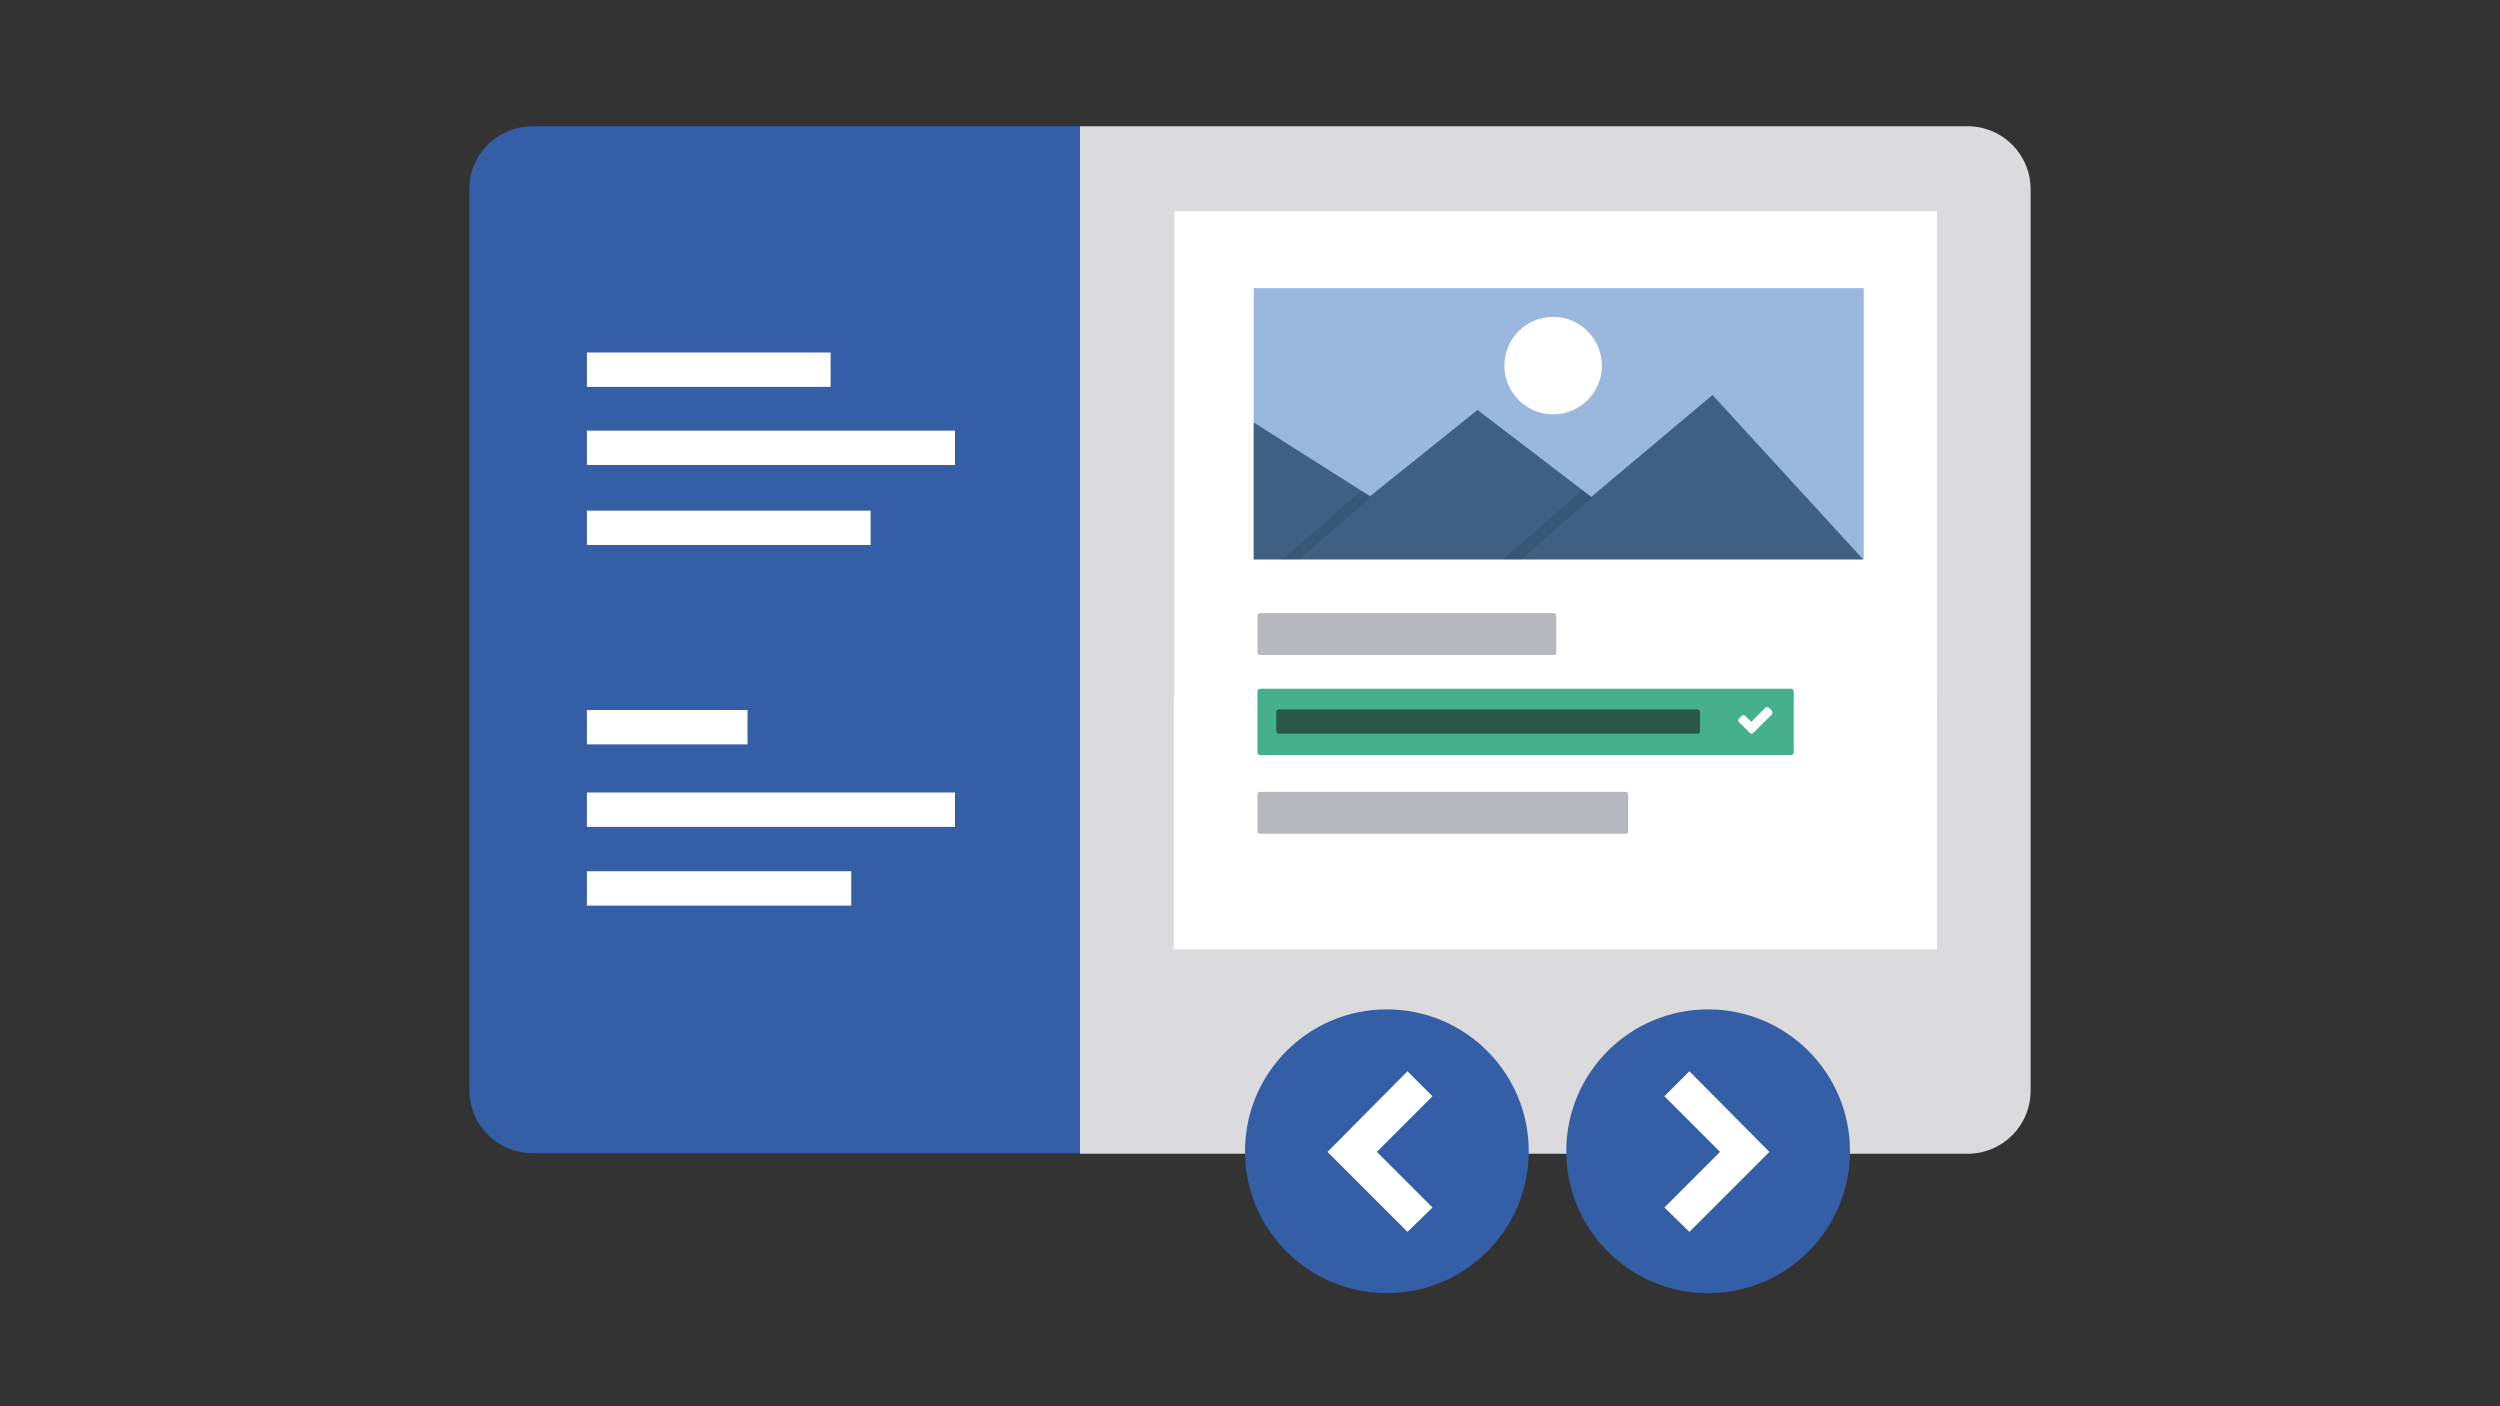
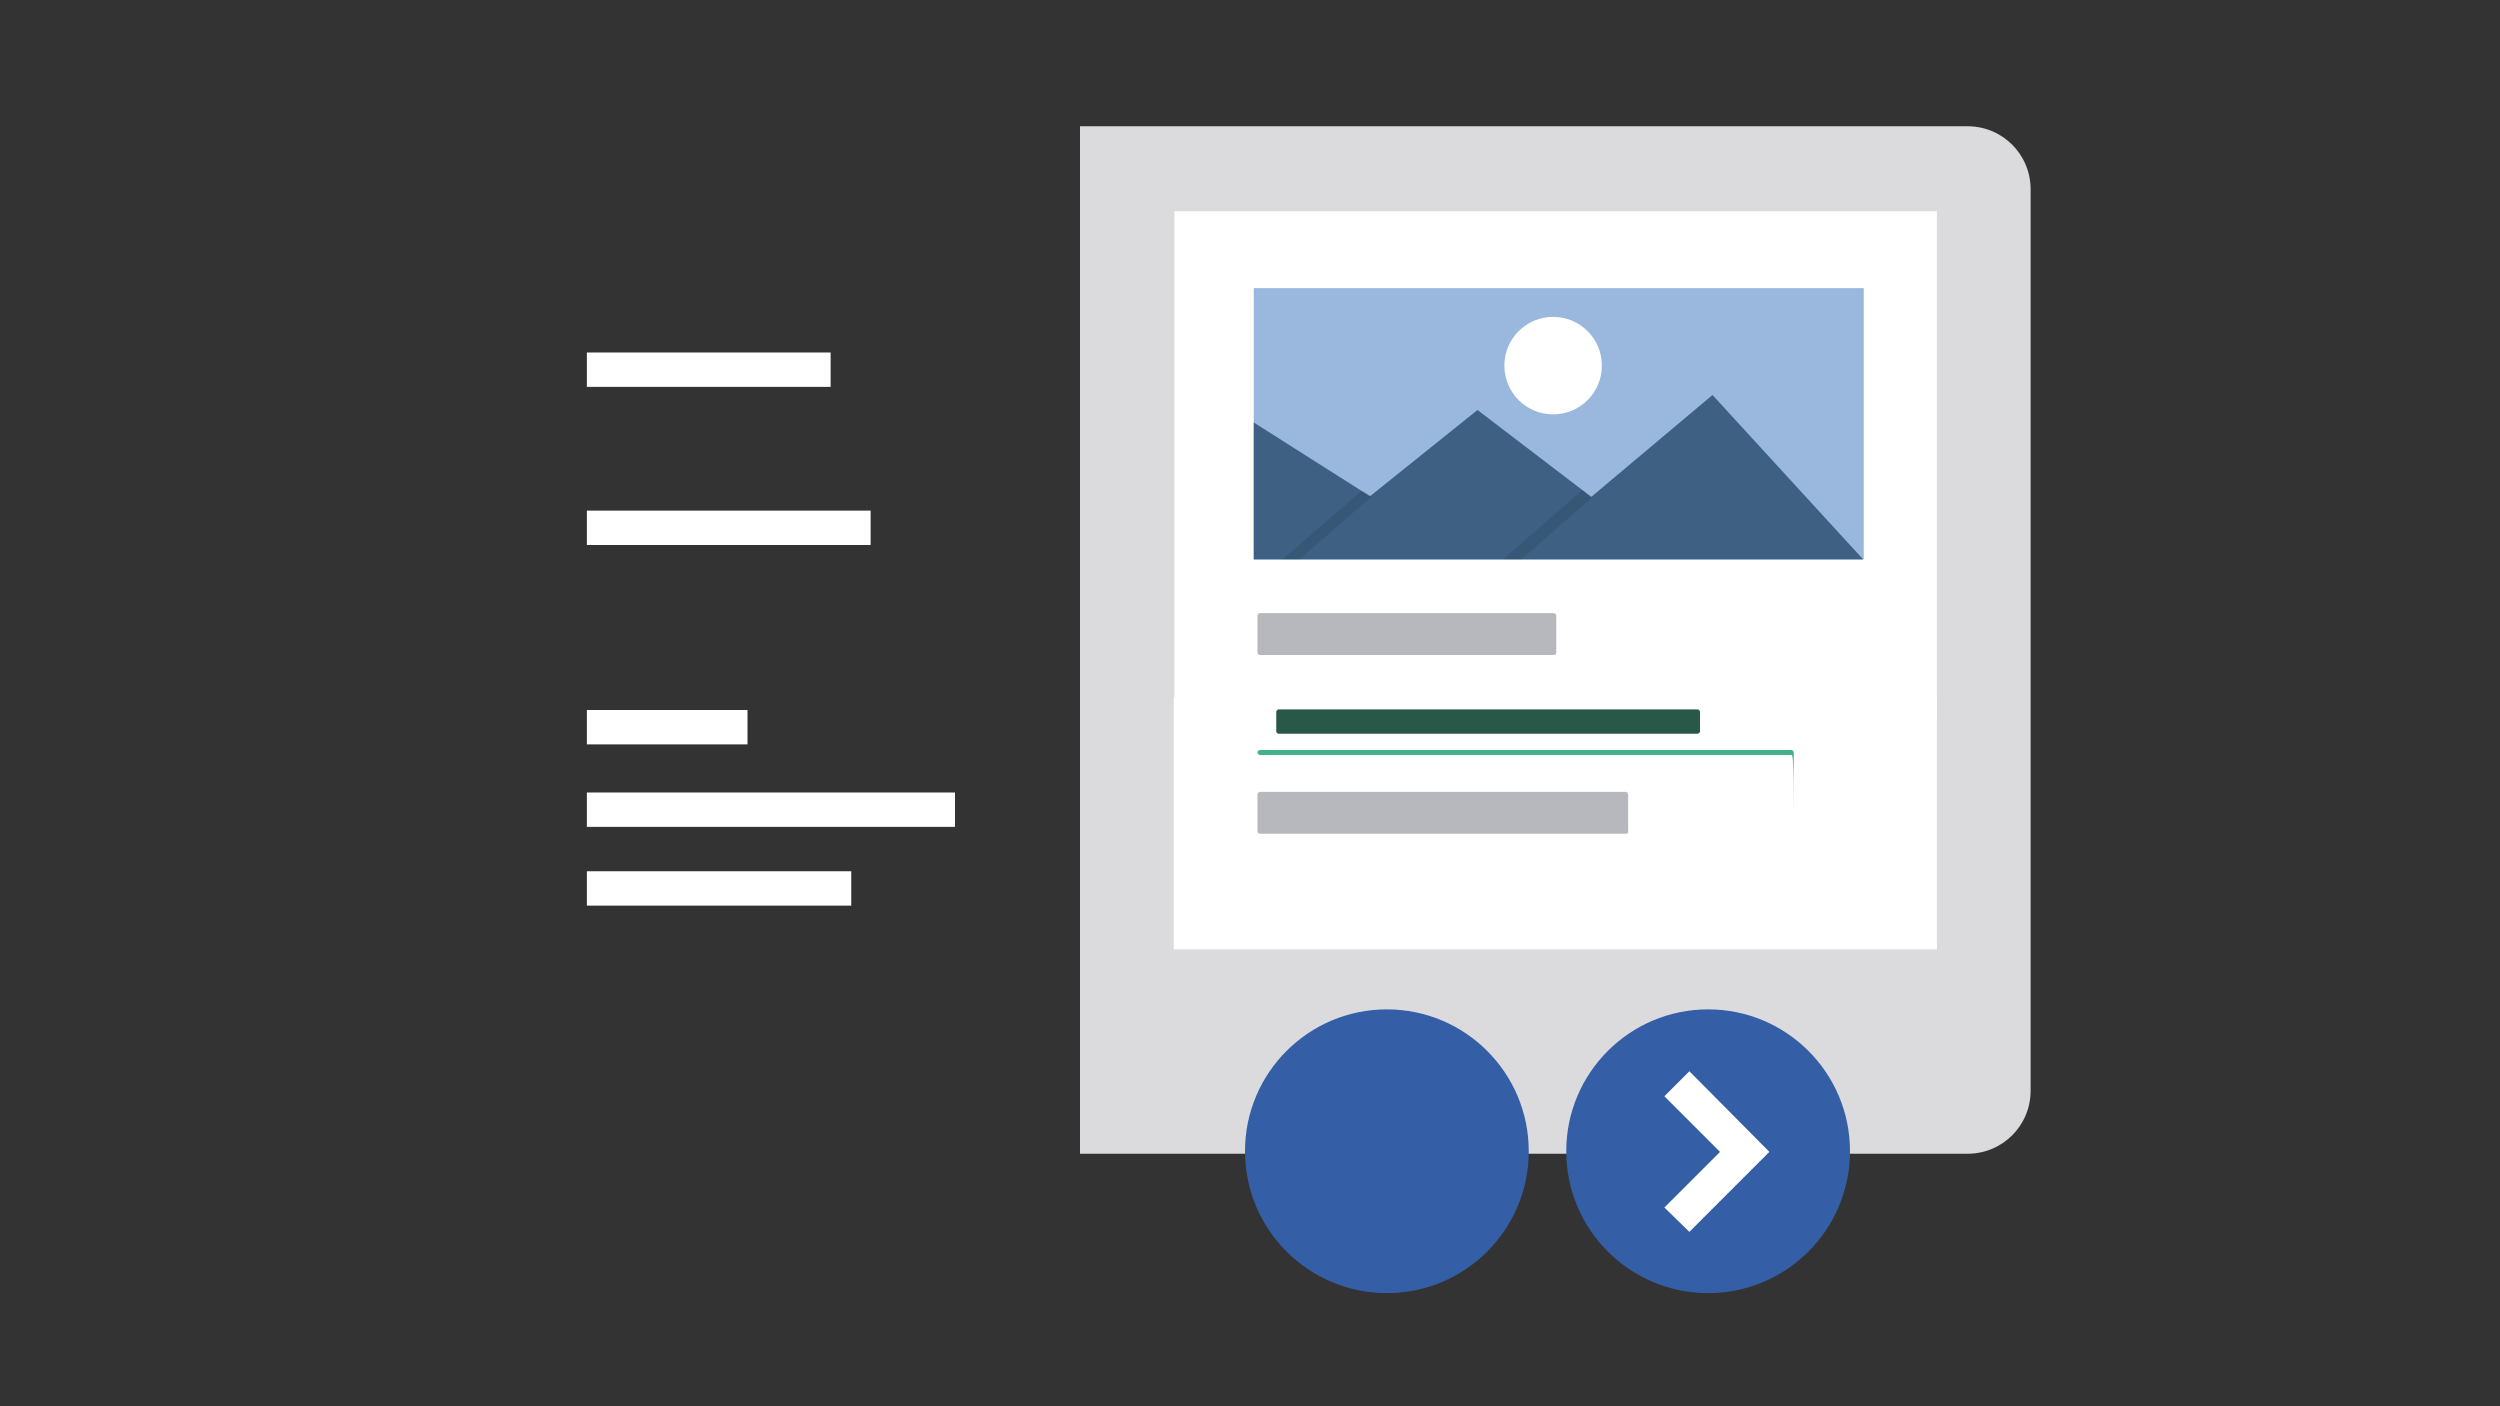
<svg xmlns="http://www.w3.org/2000/svg" version="1.1" id="Layer_1" x="0px" y="0px" viewBox="0 0 400 225" style="enable-background:new 0 0 400 225;" xml:space="preserve">
  <rect x="0" y="0" width="400" height="225" fill="#333333" stroke="none" />
  <style type="text/css">
	.st0{fill:none;}
	.st1{fill:#345EA5;}
	.st2{fill:#DBDBDE;}
	.st3{fill:#FFFFFF;}
	.st4{opacity:0.15;}
	.st5{fill:#9AB7DE;}
	.st6{fill:#3D6083;}
	.st7{opacity:0.1;}
	.st8{fill:#030403;}
	.st9{fill:#B7B7BE;}
	.st10{fill:#46B08D;}
	.st11{fill:#295849;}
</style>
  <title>Interactive Book</title>
  <g id="Layer_2">
    <g>
      <rect y="0" class="st0" width="400" height="225" />
-       <path class="st1" d="M75.1,30.2v144.2c0,5.6,4.5,10.1,10.1,10.1h87.6V20.2H85.2C79.6,20.2,75.1,24.7,75.1,30.2z" />
      <path class="st2" d="M172.8,20.2h142c5.6,0,10.1,4.5,10.1,10.1v144.2c0,5.6-4.5,10.1-10.1,10.1h-142V20.2z" />
      <rect x="93.9" y="56.4" class="st3" width="39" height="5.5" />
-       <rect x="93.9" y="68.9" class="st3" width="58.9" height="5.5" />
      <rect x="93.9" y="81.7" class="st3" width="45.4" height="5.5" />
      <rect x="93.9" y="113.6" class="st3" width="25.7" height="5.5" />
      <rect x="93.9" y="126.8" class="st3" width="58.9" height="5.5" />
      <rect x="93.9" y="139.4" class="st3" width="42.3" height="5.5" />
      <rect x="187.9" y="33.8" class="st3" width="122" height="81.5" />
      <rect x="187.8" y="111.5" class="st3" width="122.1" height="40.4" />
      <g>
        <rect x="200.6" y="46.1" class="st5" width="97.6" height="43.4" />
        <circle class="st3" cx="248.5" cy="58.5" r="7.8" />
        <polygon class="st6" points="200.6,89.5 298.1,89.5 274,63.2 254.6,79.5 236.4,65.6 219.2,79.4 200.6,67.6    " />
        <g class="st7">
          <polygon class="st8" points="243.4,89.5 254.7,79.6 253.2,78.4 240.5,89.5     " />
        </g>
        <g class="st7">
          <polygon class="st8" points="207.9,89.5 219.5,79.4 217.9,78.5 205.2,89.5     " />
        </g>
      </g>
      <path class="st9" d="M248.6,104.8h-47c-0.2,0-0.4-0.2-0.4-0.4v-5.9c0-0.2,0.2-0.4,0.4-0.4h47c0.2,0,0.4,0.2,0.4,0.4v5.9    C249,104.6,248.9,104.8,248.6,104.8z" />
      <path class="st9" d="M260.1,133.4h-58.5c-0.2,0-0.4-0.2-0.4-0.4v-5.9c0-0.2,0.2-0.4,0.4-0.4h58.5c0.2,0,0.4,0.2,0.4,0.4v5.9    C260.6,133.2,260.4,133.4,260.1,133.4z" />
-       <path class="st10" d="M286.6,120.8h-85c-0.2,0-0.4-0.2-0.4-0.4v-9.8c0-0.2,0.2-0.4,0.4-0.4h85c0.2,0,0.4,0.2,0.4,0.4v9.8    C287,120.6,286.8,120.8,286.6,120.8z" />
+       <path class="st10" d="M286.6,120.8h-85c-0.2,0-0.4-0.2-0.4-0.4c0-0.2,0.2-0.4,0.4-0.4h85c0.2,0,0.4,0.2,0.4,0.4v9.8    C287,120.6,286.8,120.8,286.6,120.8z" />
      <path class="st11" d="M271.6,117.4h-67c-0.2,0-0.4-0.2-0.4-0.4v-3.1c0-0.2,0.2-0.4,0.4-0.4h67c0.2,0,0.4,0.2,0.4,0.4v3.1    C272,117.2,271.8,117.4,271.6,117.4z" />
      <path class="st3" d="M283.5,114.3l-2.5,2.5l-0.5,0.5c-0.1,0.1-0.3,0.1-0.5,0l-0.5-0.5l-1.3-1.3c-0.1-0.1-0.1-0.3,0-0.5l0.5-0.5    c0.1-0.1,0.3-0.1,0.5,0l1,1l2.3-2.3c0.1-0.1,0.3-0.1,0.5,0l0.5,0.5C283.6,114,283.6,114.2,283.5,114.3L283.5,114.3z" />
      <g>
        <circle class="st1" cx="221.9" cy="184.2" r="22.7" />
      </g>
      <g>
        <circle class="st1" cx="273.3" cy="184.2" r="22.7" />
      </g>
-       <polygon class="st3" points="229.2,175.4 225.2,171.4 212.4,184.3 212.4,184.3 212.4,184.3 225.2,197.1 229.2,193.2 220.3,184.3       " />
      <polygon class="st3" points="266.3,193.2 270.3,197.1 283.1,184.3 283.1,184.3 283.1,184.3 270.3,171.4 266.3,175.4 275.2,184.3       " />
    </g>
  </g>
</svg>